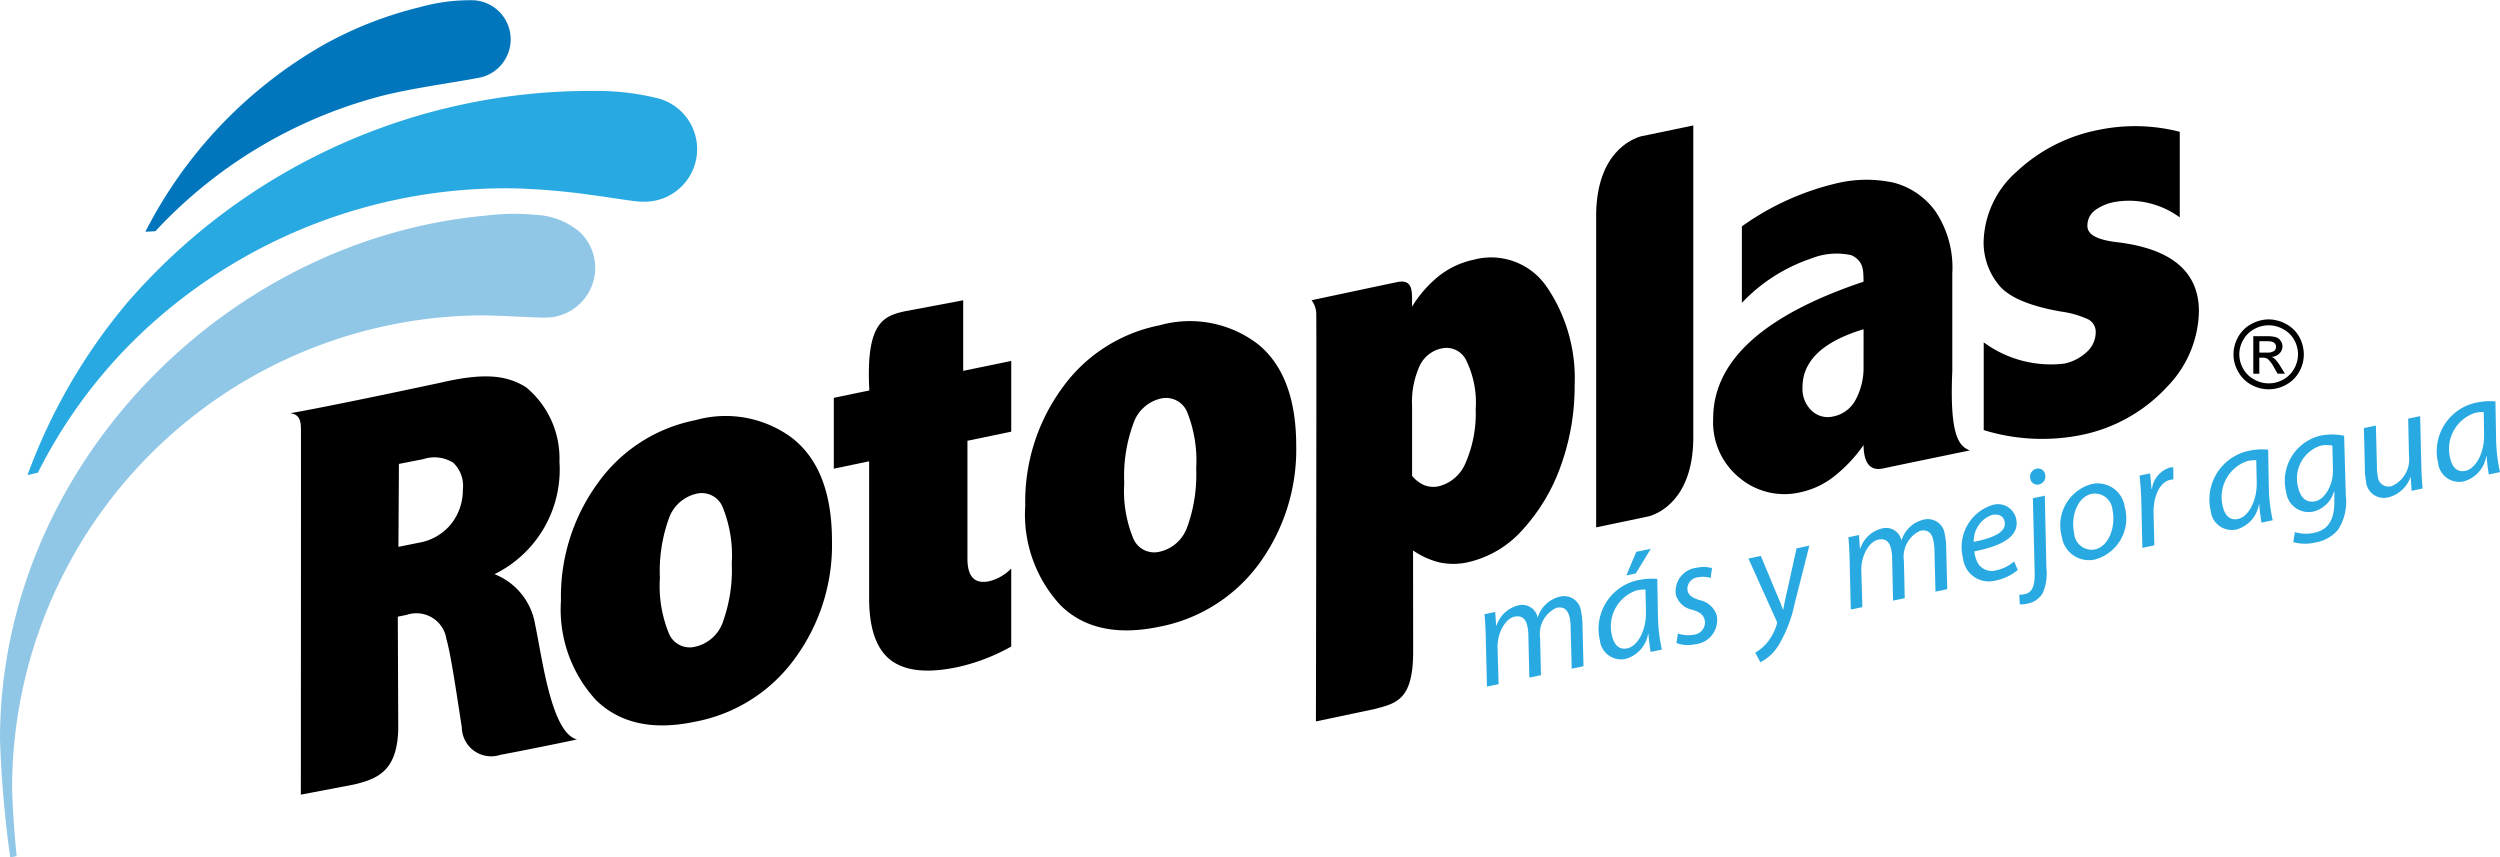
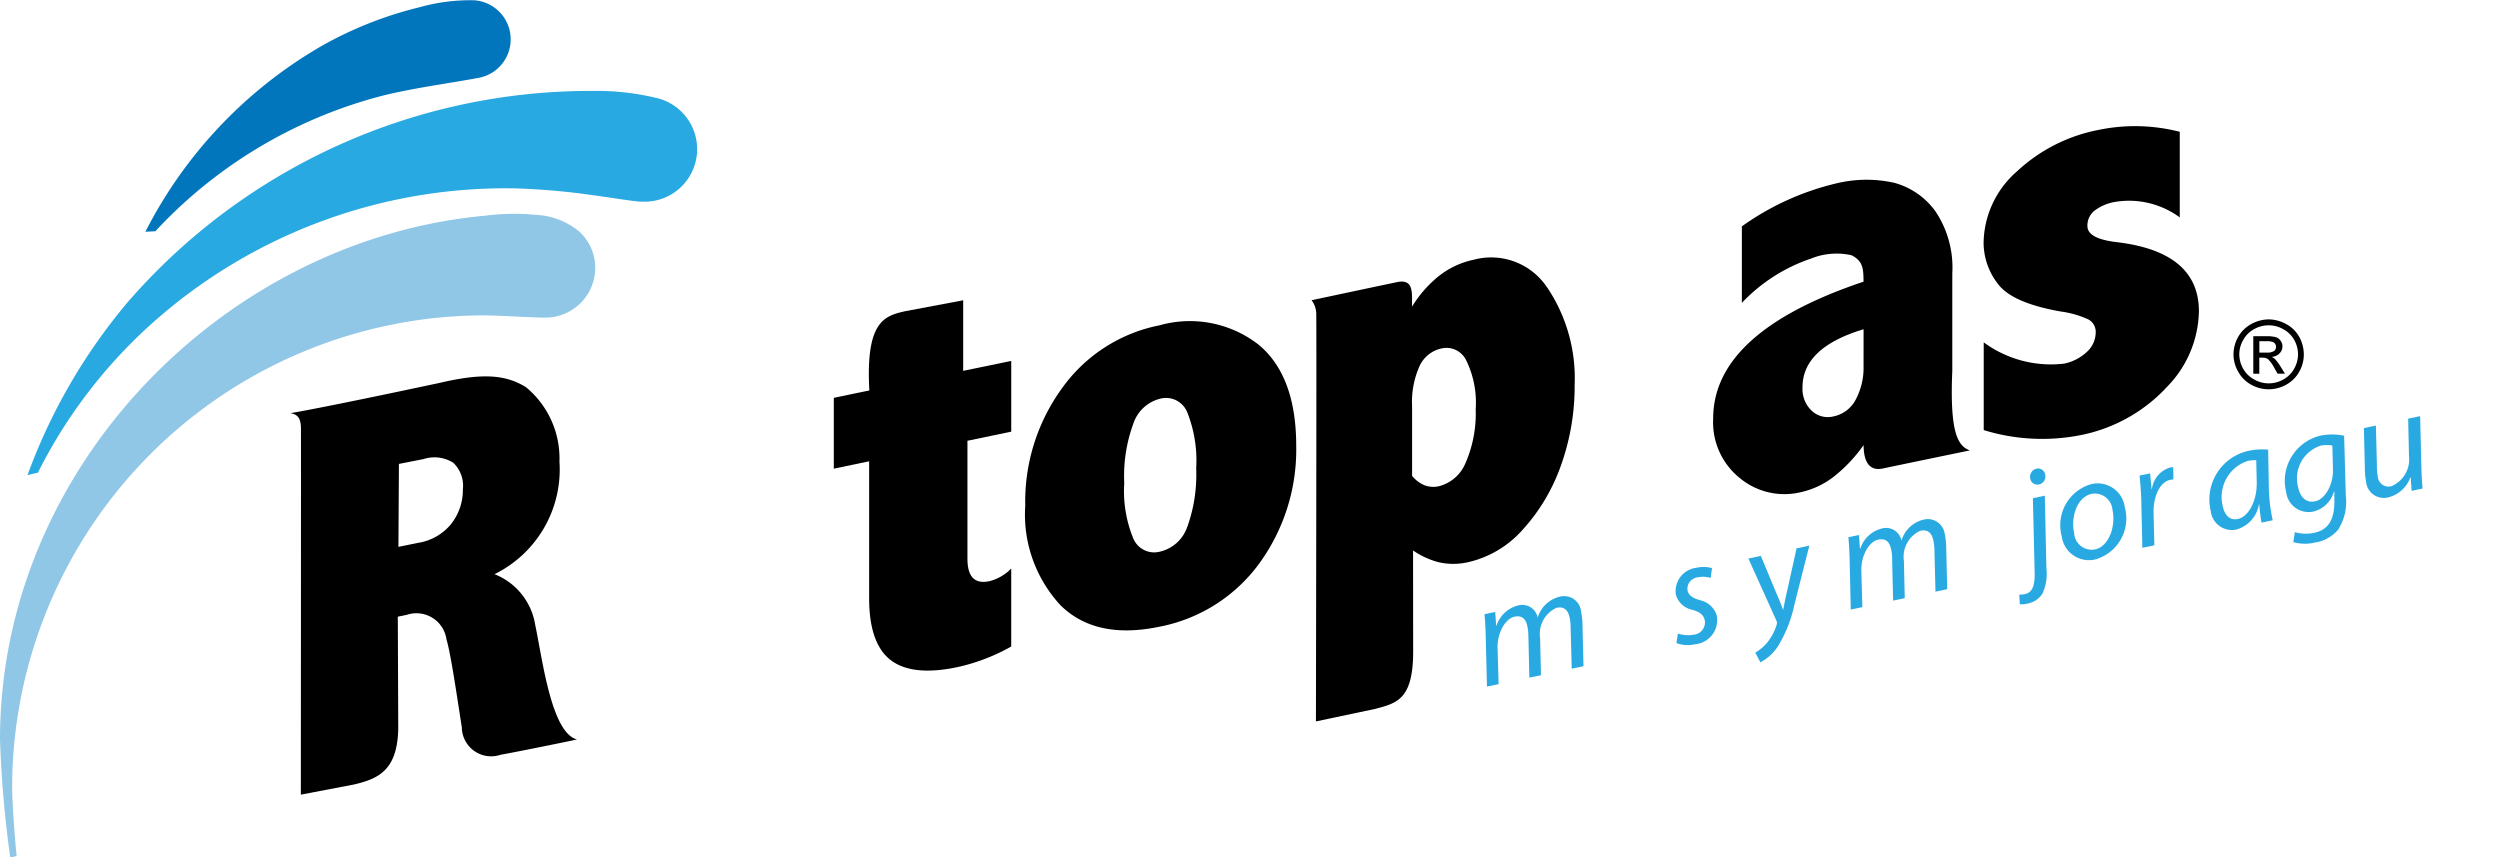
<svg xmlns="http://www.w3.org/2000/svg" id="Grupo_32068" data-name="Grupo 32068" width="139.949" height="48" viewBox="0 0 139.949 48">
  <defs>
    <clipPath id="clip-path">
      <rect id="Rectángulo_7" data-name="Rectángulo 7" width="139.948" height="48" fill="none" />
    </clipPath>
  </defs>
  <g id="Grupo_27477" data-name="Grupo 27477" clip-path="url(#clip-path)">
    <path id="Trazado_14" data-name="Trazado 14" d="M205.66,87.6l-.07-2.873c-.011-.453-.037-.846-.068-1.178l.6-.125.053.761.024-.008a1.709,1.709,0,0,1,1.2-1.117.876.876,0,0,1,1.1.68,1.714,1.714,0,0,1,1.259-1.178.955.955,0,0,1,1.17.822,4.4,4.4,0,0,1,.078.676l.058,2.4-.659.14-.062-2.34a2.637,2.637,0,0,0-.052-.517c-.091-.408-.3-.645-.738-.552a1.6,1.6,0,0,0-.917,1.692l.048,2.08-.65.137-.056-2.379a2.624,2.624,0,0,0-.052-.485c-.07-.33-.232-.651-.727-.547s-.964.88-.945,1.741l.059,2.035Z" transform="translate(-122.421 -49.166)" fill="#29a9e1" />
-     <path id="Trazado_15" data-name="Trazado 15" d="M224.25,81.748c-.051-.233-.09-.614-.132-1.025l-.011.006a1.757,1.757,0,0,1-1.29,1.415,1.193,1.193,0,0,1-1.412-1.048,2.787,2.787,0,0,1,2.124-3.364,3.78,3.78,0,0,1,1.089-.072l.038,2.115a9.161,9.161,0,0,0,.22,1.843Zm-.294-3.493a2.094,2.094,0,0,0-.484.046,2.123,2.123,0,0,0-1.391,2.528c.092.433.342.826.86.719.562-.123,1.071-.987,1.043-2.065Zm.3-2.283-.841,1.38-.529.115.555-1.323Z" transform="translate(-131.844 -45.253)" fill="#29a9e1" />
    <path id="Trazado_16" data-name="Trazado 16" d="M232.089,82.218a1.817,1.817,0,0,0,.895.064.689.689,0,0,0,.612-.794c-.067-.307-.247-.463-.7-.6a1.192,1.192,0,0,1-.919-.843,1.317,1.317,0,0,1,1.163-1.509,1.711,1.711,0,0,1,.86.021l-.078.551a1.413,1.413,0,0,0-.718-.037.649.649,0,0,0-.575.736c.064.284.288.419.681.542a1.25,1.25,0,0,1,.957.866,1.363,1.363,0,0,1-1.224,1.605,1.807,1.807,0,0,1-1.035-.069Z" transform="translate(-138.162 -46.753)" fill="#29a9e1" />
    <path id="Trazado_17" data-name="Trazado 17" d="M242.744,76.1l.839,2.012c.186.43.3.711.4.991l.018,0c.052-.27.106-.572.218-1.039l.527-2.385.716-.154-.83,3.277a7.411,7.411,0,0,1-.912,2.333,2.589,2.589,0,0,1-1,.923l-.284-.539a2.687,2.687,0,0,0,.643-.535,3.059,3.059,0,0,0,.56-1.05.281.281,0,0,0-.011-.184l-1.578-3.5Z" transform="translate(-144.175 -44.983)" fill="#29a9e1" />
    <path id="Trazado_18" data-name="Trazado 18" d="M256.036,76.935l-.067-2.875c-.012-.451-.037-.841-.067-1.173l.594-.125.05.757.027-.006a1.694,1.694,0,0,1,1.2-1.114.876.876,0,0,1,1.1.676,1.707,1.707,0,0,1,1.255-1.177.955.955,0,0,1,1.17.824,3.755,3.755,0,0,1,.078.673l.059,2.4-.658.14-.059-2.338a2.715,2.715,0,0,0-.057-.52c-.085-.408-.3-.646-.738-.55a1.6,1.6,0,0,0-.913,1.689l.047,2.083-.652.136-.055-2.382a2.35,2.35,0,0,0-.054-.484c-.069-.33-.23-.649-.727-.546s-.964.879-.943,1.744l.059,2.032Z" transform="translate(-152.43 -42.813)" fill="#29a9e1" />
-     <path id="Trazado_19" data-name="Trazado 19" d="M274.747,73.521a2.777,2.777,0,0,1-1.23.585,1.453,1.453,0,0,1-1.835-1.256,2.466,2.466,0,0,1,1.607-2.956,1.046,1.046,0,0,1,1.368.756c.224,1.022-.884,1.543-2.339,1.826a1.686,1.686,0,0,0,.236.725.922.922,0,0,0,.991.336,2.233,2.233,0,0,0,1-.5Zm-.734-2.718c-.07-.314-.351-.439-.709-.365a1.541,1.541,0,0,0-1.019,1.507c1.056-.218,1.853-.529,1.727-1.137Z" transform="translate(-161.794 -41.611)" fill="#29a9e1" />
    <path id="Trazado_20" data-name="Trazado 20" d="M280.988,66.381l.088,4.039a2.721,2.721,0,0,1-.21,1.425,1.251,1.251,0,0,1-.818.571,1.571,1.571,0,0,1-.459.047l-.032-.541a1.422,1.422,0,0,0,.316-.032c.341-.072.563-.341.547-1.18l-.1-4.187Zm-.345-.625a.4.4,0,0,1-.471-.34.463.463,0,0,1,.348-.546.4.4,0,0,1,.489.338.449.449,0,0,1-.359.545Z" transform="translate(-166.52 -38.633)" fill="#29a9e1" />
    <path id="Trazado_21" data-name="Trazado 21" d="M288.888,68.273a2.385,2.385,0,0,1-1.651,2.907,1.534,1.534,0,0,1-1.881-1.277A2.39,2.39,0,0,1,287,66.969a1.53,1.53,0,0,1,1.884,1.3m-2.834,1.454a.983.983,0,0,0,1.157.9c.8-.168,1.183-1.31.986-2.221a.993.993,0,0,0-1.154-.894c-.843.178-1.191,1.322-.989,2.212" transform="translate(-169.938 -39.865)" fill="#29a9e1" />
    <path id="Trazado_22" data-name="Trazado 22" d="M296.371,69.19l-.06-2.613c-.013-.528-.056-1.059-.1-1.43l.594-.125c.026.283.05.562.08.87l.022,0a1.445,1.445,0,0,1,1-1.194,1.158,1.158,0,0,1,.192-.02l.009.686a.843.843,0,0,0-.183.023c-.583.124-.951.934-.926,1.881l.043,1.782Z" transform="translate(-176.442 -38.523)" fill="#29a9e1" />
    <path id="Trazado_23" data-name="Trazado 23" d="M308.813,66.312a10.066,10.066,0,0,1-.126-1.026l-.017,0a1.759,1.759,0,0,1-1.29,1.418,1.193,1.193,0,0,1-1.41-1.05A2.787,2.787,0,0,1,308.1,62.29a3.663,3.663,0,0,1,1.085-.064l.038,2.109a8.951,8.951,0,0,0,.219,1.844Zm-.294-3.494a1.785,1.785,0,0,0-.487.043,2.128,2.128,0,0,0-1.39,2.527c.095.436.34.827.858.718.563-.118,1.07-.985,1.046-2.064Z" transform="translate(-182.215 -37.055)" fill="#29a9e1" />
    <path id="Trazado_24" data-name="Trazado 24" d="M316.9,65.618a2.148,2.148,0,0,0,1.095.036c.658-.138,1.107-.588,1.116-1.688l0-.611-.026,0a1.588,1.588,0,0,1-1.185,1.121,1.266,1.266,0,0,1-1.486-1.1,2.6,2.6,0,0,1,1.928-3.16,3.331,3.331,0,0,1,1.316.006l.095,3.352a2.907,2.907,0,0,1-.425,1.9,2.093,2.093,0,0,1-1.281.724,2.417,2.417,0,0,1-1.233-.019ZM319,60.775a1.605,1.605,0,0,0-.678.011,1.923,1.923,0,0,0-1.235,2.333c.091.425.355.9.957.772.574-.122,1.012-.971.989-1.765Z" transform="translate(-188.435 -35.831)" fill="#29a9e1" />
    <path id="Trazado_25" data-name="Trazado 25" d="M330.42,57.614l.068,2.875c.014.453.038.843.066,1.175l-.611.131-.052-.757-.017,0a1.771,1.771,0,0,1-1.21,1.115,1,1,0,0,1-1.275-.907,3.64,3.64,0,0,1-.064-.671l-.054-2.294.671-.141L328,60.4a2.778,2.778,0,0,0,.049.587.6.6,0,0,0,.783.541,1.633,1.633,0,0,0,.963-1.694l-.046-2.081Z" transform="translate(-194.941 -34.318)" fill="#29a9e1" />
-     <path id="Trazado_26" data-name="Trazado 26" d="M340.287,59.644a9.39,9.39,0,0,1-.124-1.031l-.02.008a1.751,1.751,0,0,1-1.288,1.417,1.19,1.19,0,0,1-1.409-1.049,2.784,2.784,0,0,1,2.122-3.364,3.767,3.767,0,0,1,1.089-.072l.036,2.118a9.3,9.3,0,0,0,.219,1.84ZM340,56.151a1.791,1.791,0,0,0-.485.045,2.124,2.124,0,0,0-1.394,2.528c.094.434.338.826.858.715.565-.119,1.071-.985,1.042-2.063Z" transform="translate(-200.963 -33.083)" fill="#29a9e1" />
    <path id="Trazado_27" data-name="Trazado 27" d="M311.19,44.217a2.058,2.058,0,0,1,.968.259,1.816,1.816,0,0,1,.738.72,2.073,2.073,0,0,1,.256.982,1.948,1.948,0,0,1-.256.968,1.84,1.84,0,0,1-.732.727,2,2,0,0,1-1.961,0,1.831,1.831,0,0,1-.724-.727,1.929,1.929,0,0,1-.264-.968,2,2,0,0,1,.264-.982,1.837,1.837,0,0,1,.734-.72,2.07,2.07,0,0,1,.978-.259m0,.331a1.687,1.687,0,0,0-.815.211,1.516,1.516,0,0,0-.61.6,1.594,1.594,0,0,0-.226.814,1.654,1.654,0,0,0,.218.807,1.523,1.523,0,0,0,.615.6,1.621,1.621,0,0,0,.819.218,1.655,1.655,0,0,0,.817-.218,1.536,1.536,0,0,0,.6-.6,1.616,1.616,0,0,0,0-1.62,1.513,1.513,0,0,0-.62-.6,1.629,1.629,0,0,0-.8-.211m-.865,2.71v-2.1h.73a1.892,1.892,0,0,1,.536.055.5.5,0,0,1,.266.206.514.514,0,0,1,.1.306.553.553,0,0,1-.169.4.646.646,0,0,1-.44.19.645.645,0,0,1,.181.113,2.372,2.372,0,0,1,.313.416l.257.412h-.414l-.19-.333a1.778,1.778,0,0,0-.354-.484.447.447,0,0,0-.28-.079h-.2v.9Zm.34-1.184h.413a.67.67,0,0,0,.41-.089.287.287,0,0,0,.108-.236.3.3,0,0,0-.049-.165.3.3,0,0,0-.147-.109,1.056,1.056,0,0,0-.343-.037h-.393Z" transform="translate(-184.185 -26.338)" />
    <path id="Trazado_28" data-name="Trazado 28" d="M250.566,35.544V30.132a5.655,5.655,0,0,0-.943-3.478,4.189,4.189,0,0,0-2.316-1.6,7.146,7.146,0,0,0-3.231.034,15.054,15.054,0,0,0-5.29,2.407v4.283a9.508,9.508,0,0,1,3.871-2.48,3.821,3.821,0,0,1,2.258-.189c.7.332.669.854.683,1.482q-8.419,2.824-8.418,7.666a4,4,0,0,0,1.494,3.331,3.915,3.915,0,0,0,3.387.793,4.642,4.642,0,0,0,1.86-.867,8.206,8.206,0,0,0,1.678-1.777c.013,1.484.783,1.38,1.139,1.3s4.81-1,4.81-1c-.637-.242-1.14-.882-.981-4.488m-4.969-.219a3.782,3.782,0,0,1-.431,1.848,1.813,1.813,0,0,1-1.257.956,1.308,1.308,0,0,1-1.214-.318,1.68,1.68,0,0,1-.516-1.312q0-2.222,3.419-3.249Z" transform="translate(-141.277 -14.823)" />
    <path id="Trazado_29" data-name="Trazado 29" d="M125.369,48.927l-2.452.511v6.6c0,1.015.406,1.433,1.224,1.262a2.592,2.592,0,0,0,1.227-.71v4.365a10.82,10.82,0,0,1-3.058,1.164c-1.687.349-2.921.2-3.712-.421s-1.184-1.781-1.184-3.443V50.586L115.436,51V47.036s1.632-.343,1.99-.413c-.213-3.852.83-4.17,1.986-4.434l3.267-.615v3.95l2.69-.555Z" transform="translate(-68.76 -24.764)" />
-     <path id="Trazado_30" data-name="Trazado 30" d="M223.489,17.979c-.507.148-2.435.909-2.5,4.3V39.866l2.946-.617c.513-.14,2.441-.911,2.492-4.3V17.367Z" transform="translate(-131.637 -10.345)" />
    <path id="Trazado_31" data-name="Trazado 31" d="M194.774,37.356a3.757,3.757,0,0,0-4.111-1.566,4.713,4.713,0,0,0-2.014.96,6.616,6.616,0,0,0-1.443,1.668c-.011-.755.1-1.5-.735-1.394-.858.176-4.892,1.035-4.892,1.035a1.272,1.272,0,0,1,.262.715c.027.459-.017,22.862-.017,22.862l3.318-.7c1.189-.322,2.125-.5,2.125-3.214l-.006-5.655a4.533,4.533,0,0,0,1.453.663,3.726,3.726,0,0,0,1.6,0,5.809,5.809,0,0,0,3.07-1.811,10.513,10.513,0,0,0,2.14-3.566,13.149,13.149,0,0,0,.783-4.558,9.1,9.1,0,0,0-1.532-5.444m-4.553,9.761a2.2,2.2,0,0,1-1.514,1.359,1.406,1.406,0,0,1-.819-.059,1.8,1.8,0,0,1-.682-.523V43.987a4.885,4.885,0,0,1,.424-2.255,1.753,1.753,0,0,1,1.245-.978,1.223,1.223,0,0,1,1.37.691,5.357,5.357,0,0,1,.522,2.709,6.927,6.927,0,0,1-.546,2.963" transform="translate(-108.159 -21.252)" />
    <path id="Trazado_32" data-name="Trazado 32" d="M284.8,32.156a8.941,8.941,0,0,1-4.838,2.621,11.083,11.083,0,0,1-5.331-.3V29.566a6.348,6.348,0,0,0,4.5,1.191,2.624,2.624,0,0,0,1.257-.642A1.489,1.489,0,0,0,280.9,29a.786.786,0,0,0-.415-.719,5.413,5.413,0,0,0-1.545-.442c-1.817-.322-2.984-.833-3.516-1.549a3.765,3.765,0,0,1-.8-2.286,5.4,5.4,0,0,1,1.869-4.01,9.244,9.244,0,0,1,4.532-2.314,10.038,10.038,0,0,1,4.58.1v4.791a4.793,4.793,0,0,0-3.616-.869,2.651,2.651,0,0,0-1.167.5,1.055,1.055,0,0,0-.386.854c0,.481.559.777,1.677.905,3.037.366,4.564,1.656,4.564,3.866a6.2,6.2,0,0,1-1.884,4.328" transform="translate(-163.583 -10.401)" />
-     <path id="Trazado_33" data-name="Trazado 33" d="M90.681,58.933a6.235,6.235,0,0,0-5.5-1.054,8.783,8.783,0,0,0-5.449,3.511,10.793,10.793,0,0,0-2.07,6.587,7.489,7.489,0,0,0,1.974,5.582c1.319,1.282,3.163,1.7,5.521,1.2a8.919,8.919,0,0,0,5.606-3.55,10.728,10.728,0,0,0,2.071-6.562q0-3.964-2.154-5.71M86.728,69.177A2.129,2.129,0,0,1,85.2,70.552a1.256,1.256,0,0,1-1.5-.749,7.009,7.009,0,0,1-.5-3.085,8.744,8.744,0,0,1,.5-3.33A2.143,2.143,0,0,1,85.224,62a1.265,1.265,0,0,1,1.5.767,7.213,7.213,0,0,1,.5,3.129,8.579,8.579,0,0,1-.5,3.283" transform="translate(-46.26 -34.356)" />
    <path id="Trazado_34" data-name="Trazado 34" d="M154.958,45.791a6.26,6.26,0,0,0-5.495-1.049,8.791,8.791,0,0,0-5.453,3.509,10.8,10.8,0,0,0-2.068,6.59,7.473,7.473,0,0,0,1.978,5.577c1.313,1.292,3.159,1.691,5.52,1.2a9.027,9.027,0,0,0,5.608-3.551,10.83,10.83,0,0,0,2.063-6.569q0-3.967-2.154-5.711m-3.95,10.251a2.121,2.121,0,0,1-1.523,1.374,1.267,1.267,0,0,1-1.5-.752,6.975,6.975,0,0,1-.5-3.08,8.519,8.519,0,0,1,.508-3.331,2.128,2.128,0,0,1,1.51-1.4,1.281,1.281,0,0,1,1.509.763,7.321,7.321,0,0,1,.5,3.139,8.646,8.646,0,0,1-.5,3.282" transform="translate(-84.549 -26.532)" />
    <path id="Trazado_35" data-name="Trazado 35" d="M53.894,66.046a3.665,3.665,0,0,0-2.28-2.857,6.528,6.528,0,0,0,3.635-6.3,5.167,5.167,0,0,0-1.864-4.159c-1.1-.694-2.382-.822-4.783-.262,0,0-6.219,1.334-8.424,1.71.452.056.594.331.6.853s-.006,20.5-.006,20.5l2.97-.567c1.382-.323,2.435-.8,2.483-3.129L46.2,65.568l.493-.1a1.7,1.7,0,0,1,2.232,1.372c.247.82.607,3.319.859,4.93A1.642,1.642,0,0,0,51.949,73.3c.83-.147,3.991-.786,4.282-.861-1.443-.354-1.945-4.568-2.337-6.4M49.2,60.362a2.974,2.974,0,0,1-1.843,1.07l-1.122.228.027-4.643,1.367-.268a1.98,1.98,0,0,1,1.671.2,1.771,1.771,0,0,1,.541,1.507,3.034,3.034,0,0,1-.64,1.9" transform="translate(-23.931 -31.047)" />
    <path id="Trazado_36" data-name="Trazado 36" d="M32.456,30.619c-.012,0-.015-.011-.025-.023s-.022-.019-.031-.025a4.118,4.118,0,0,0-2.426-.915,12.718,12.718,0,0,0-2.829.049C12.616,31.04,0,43.753,0,59.024A62.672,62.672,0,0,0,.573,65.63l.36-.08c-.1-.928-.254-2.988-.254-3.944A26.478,26.478,0,0,1,26.965,35.284c.976,0,2.93.137,3.6.125H30.6a2.791,2.791,0,0,0,2.721-2.779,2.749,2.749,0,0,0-.847-1.992l-.015-.018" transform="translate(0 -17.63)" fill="#90c7e6" />
    <path id="Trazado_37" data-name="Trazado 37" d="M39.175,13.021a14.132,14.132,0,0,0-3.656-.433A34.3,34.3,0,0,0,9.4,24.438a32.079,32.079,0,0,0-5.588,9.654l.581-.135a28.22,28.22,0,0,1,5.67-7.691,29.692,29.692,0,0,1,21.072-8.222,38.616,38.616,0,0,1,4.235.368c1.165.155,2.232.342,2.776.377v0c.061,0,.122,0,.181,0a2.942,2.942,0,0,0,.846-5.768" transform="translate(-2.272 -7.498)" fill="#29a9e1" />
    <path id="Trazado_38" data-name="Trazado 38" d="M33.083,5.443c1.7-.471,4.261-.81,5.608-1.069A2.192,2.192,0,0,0,38.522.015,10.407,10.407,0,0,0,35.5.4a21.426,21.426,0,0,0-5.528,2.187,25.24,25.24,0,0,0-9.841,10.387l.56-.03a26.357,26.357,0,0,1,12.389-7.5" transform="translate(-11.993 0)" fill="#0176bc" />
  </g>
</svg>